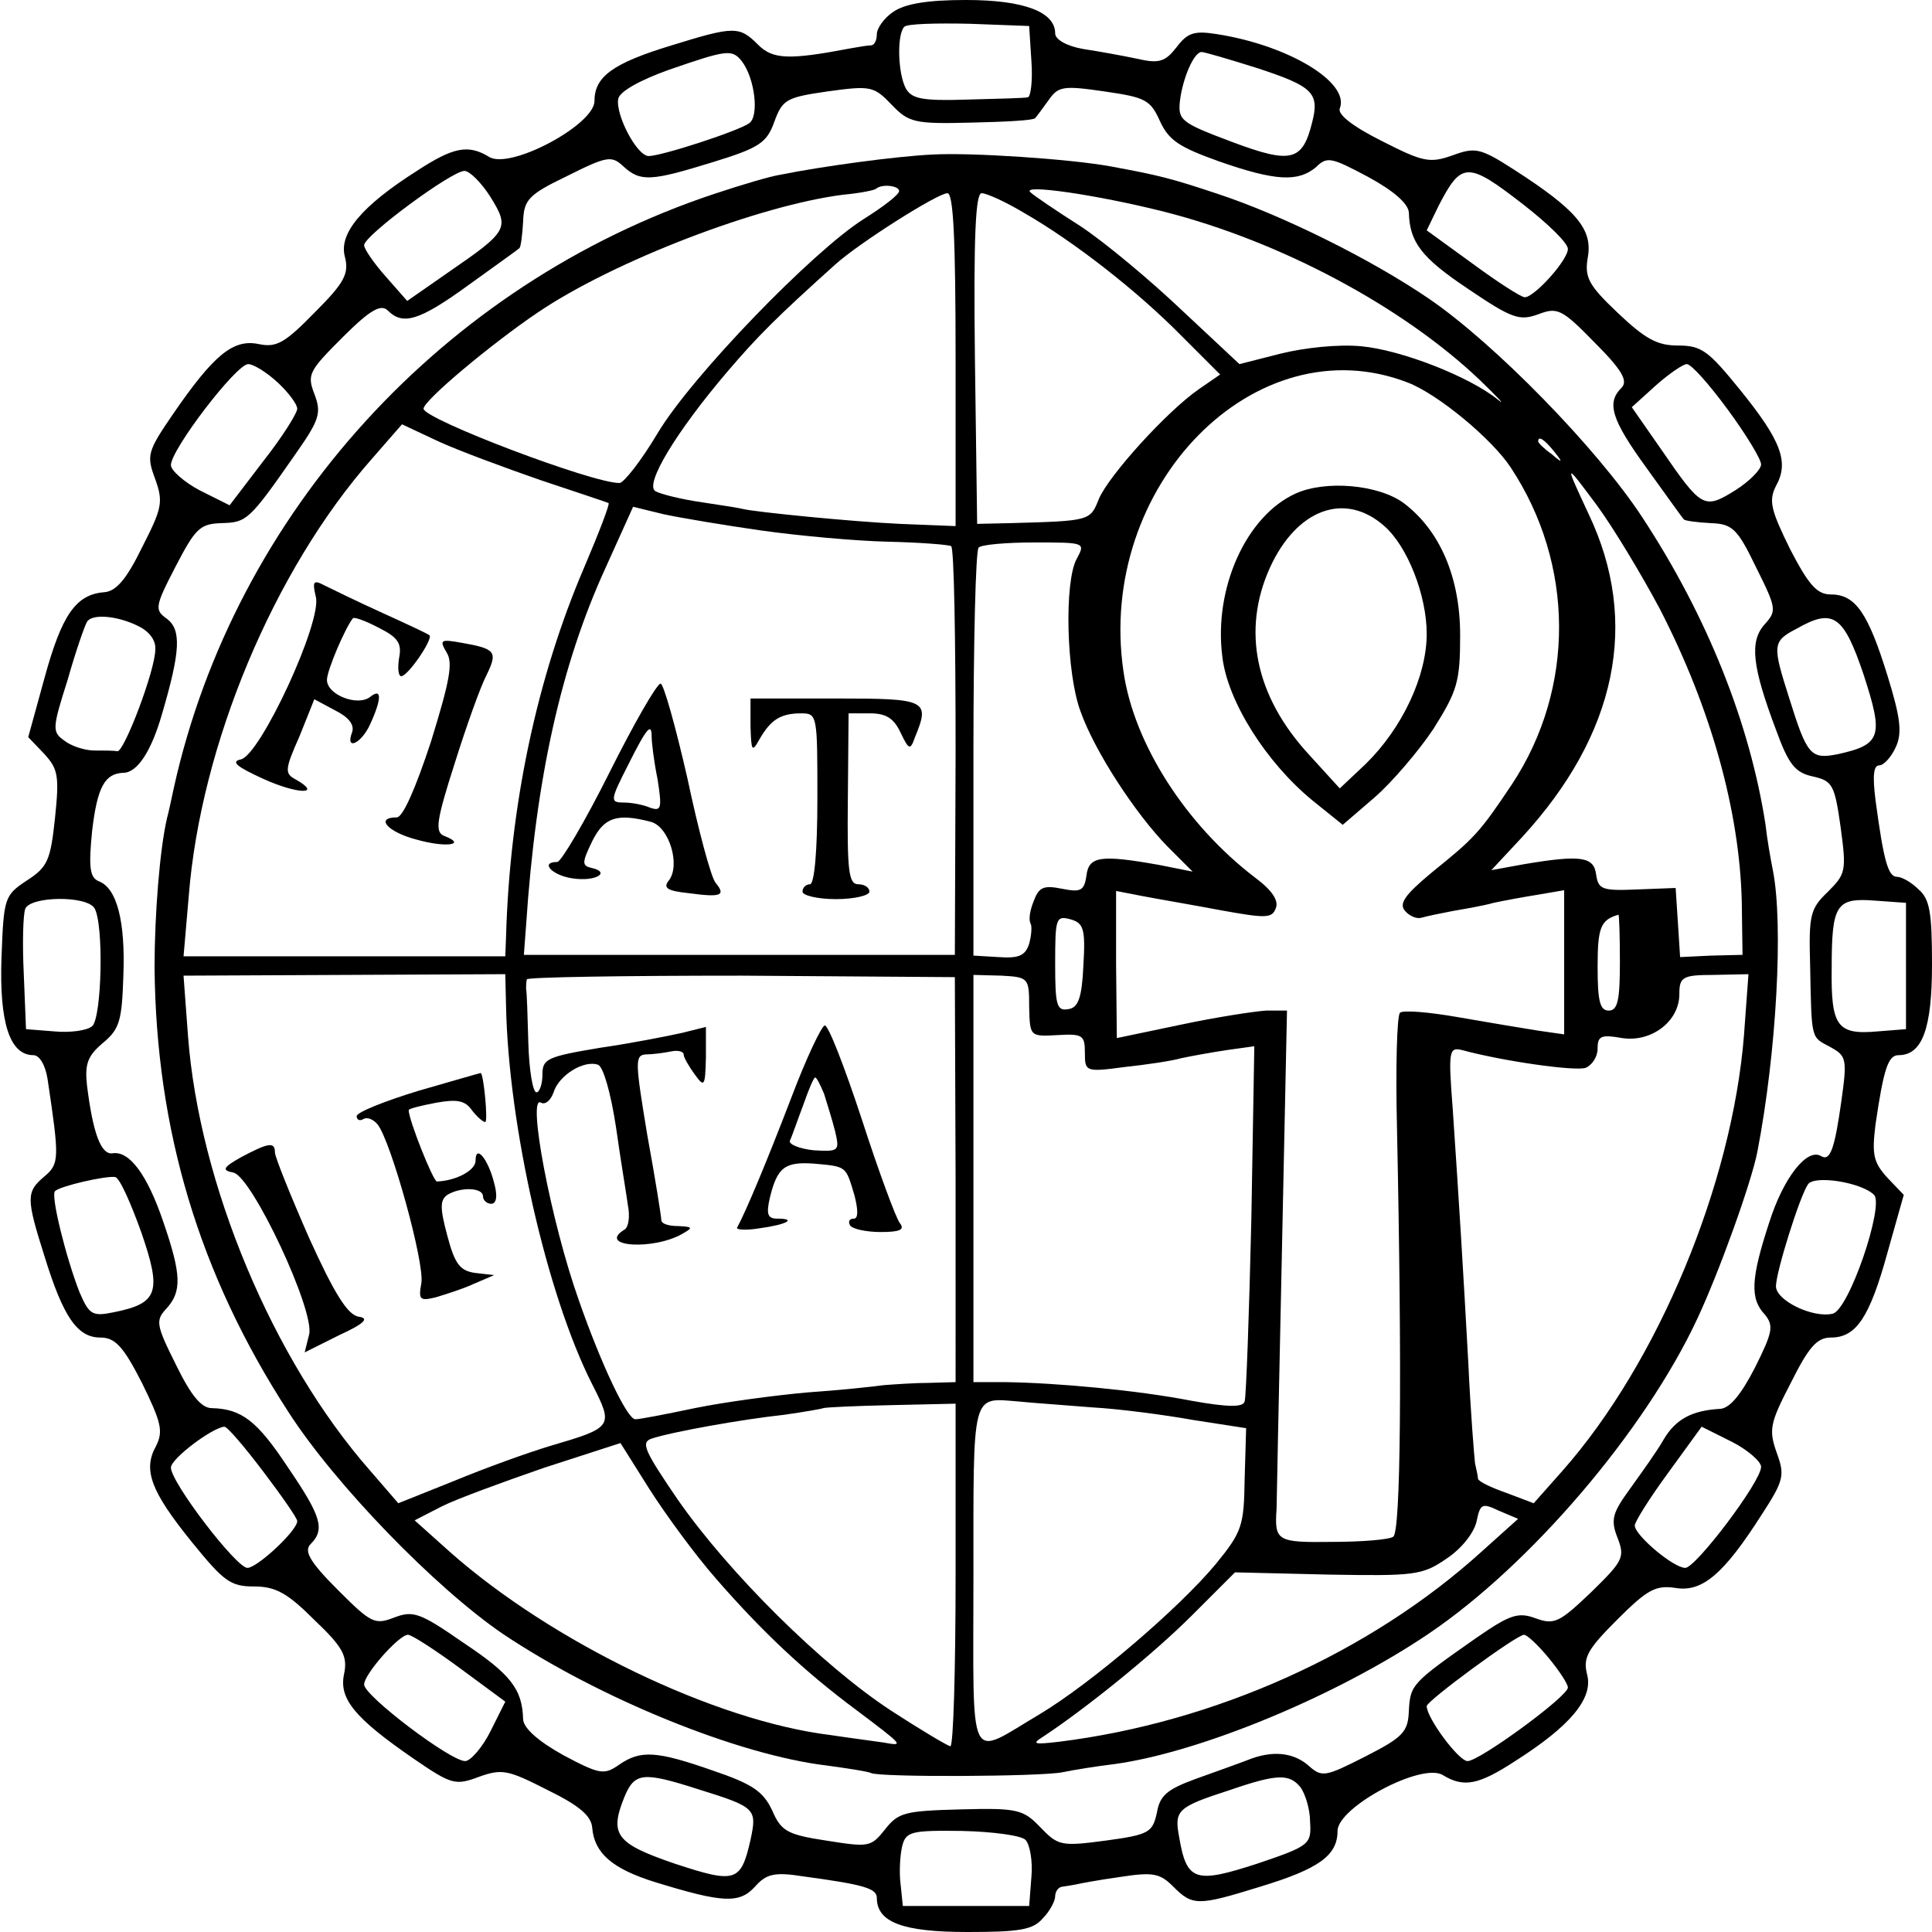
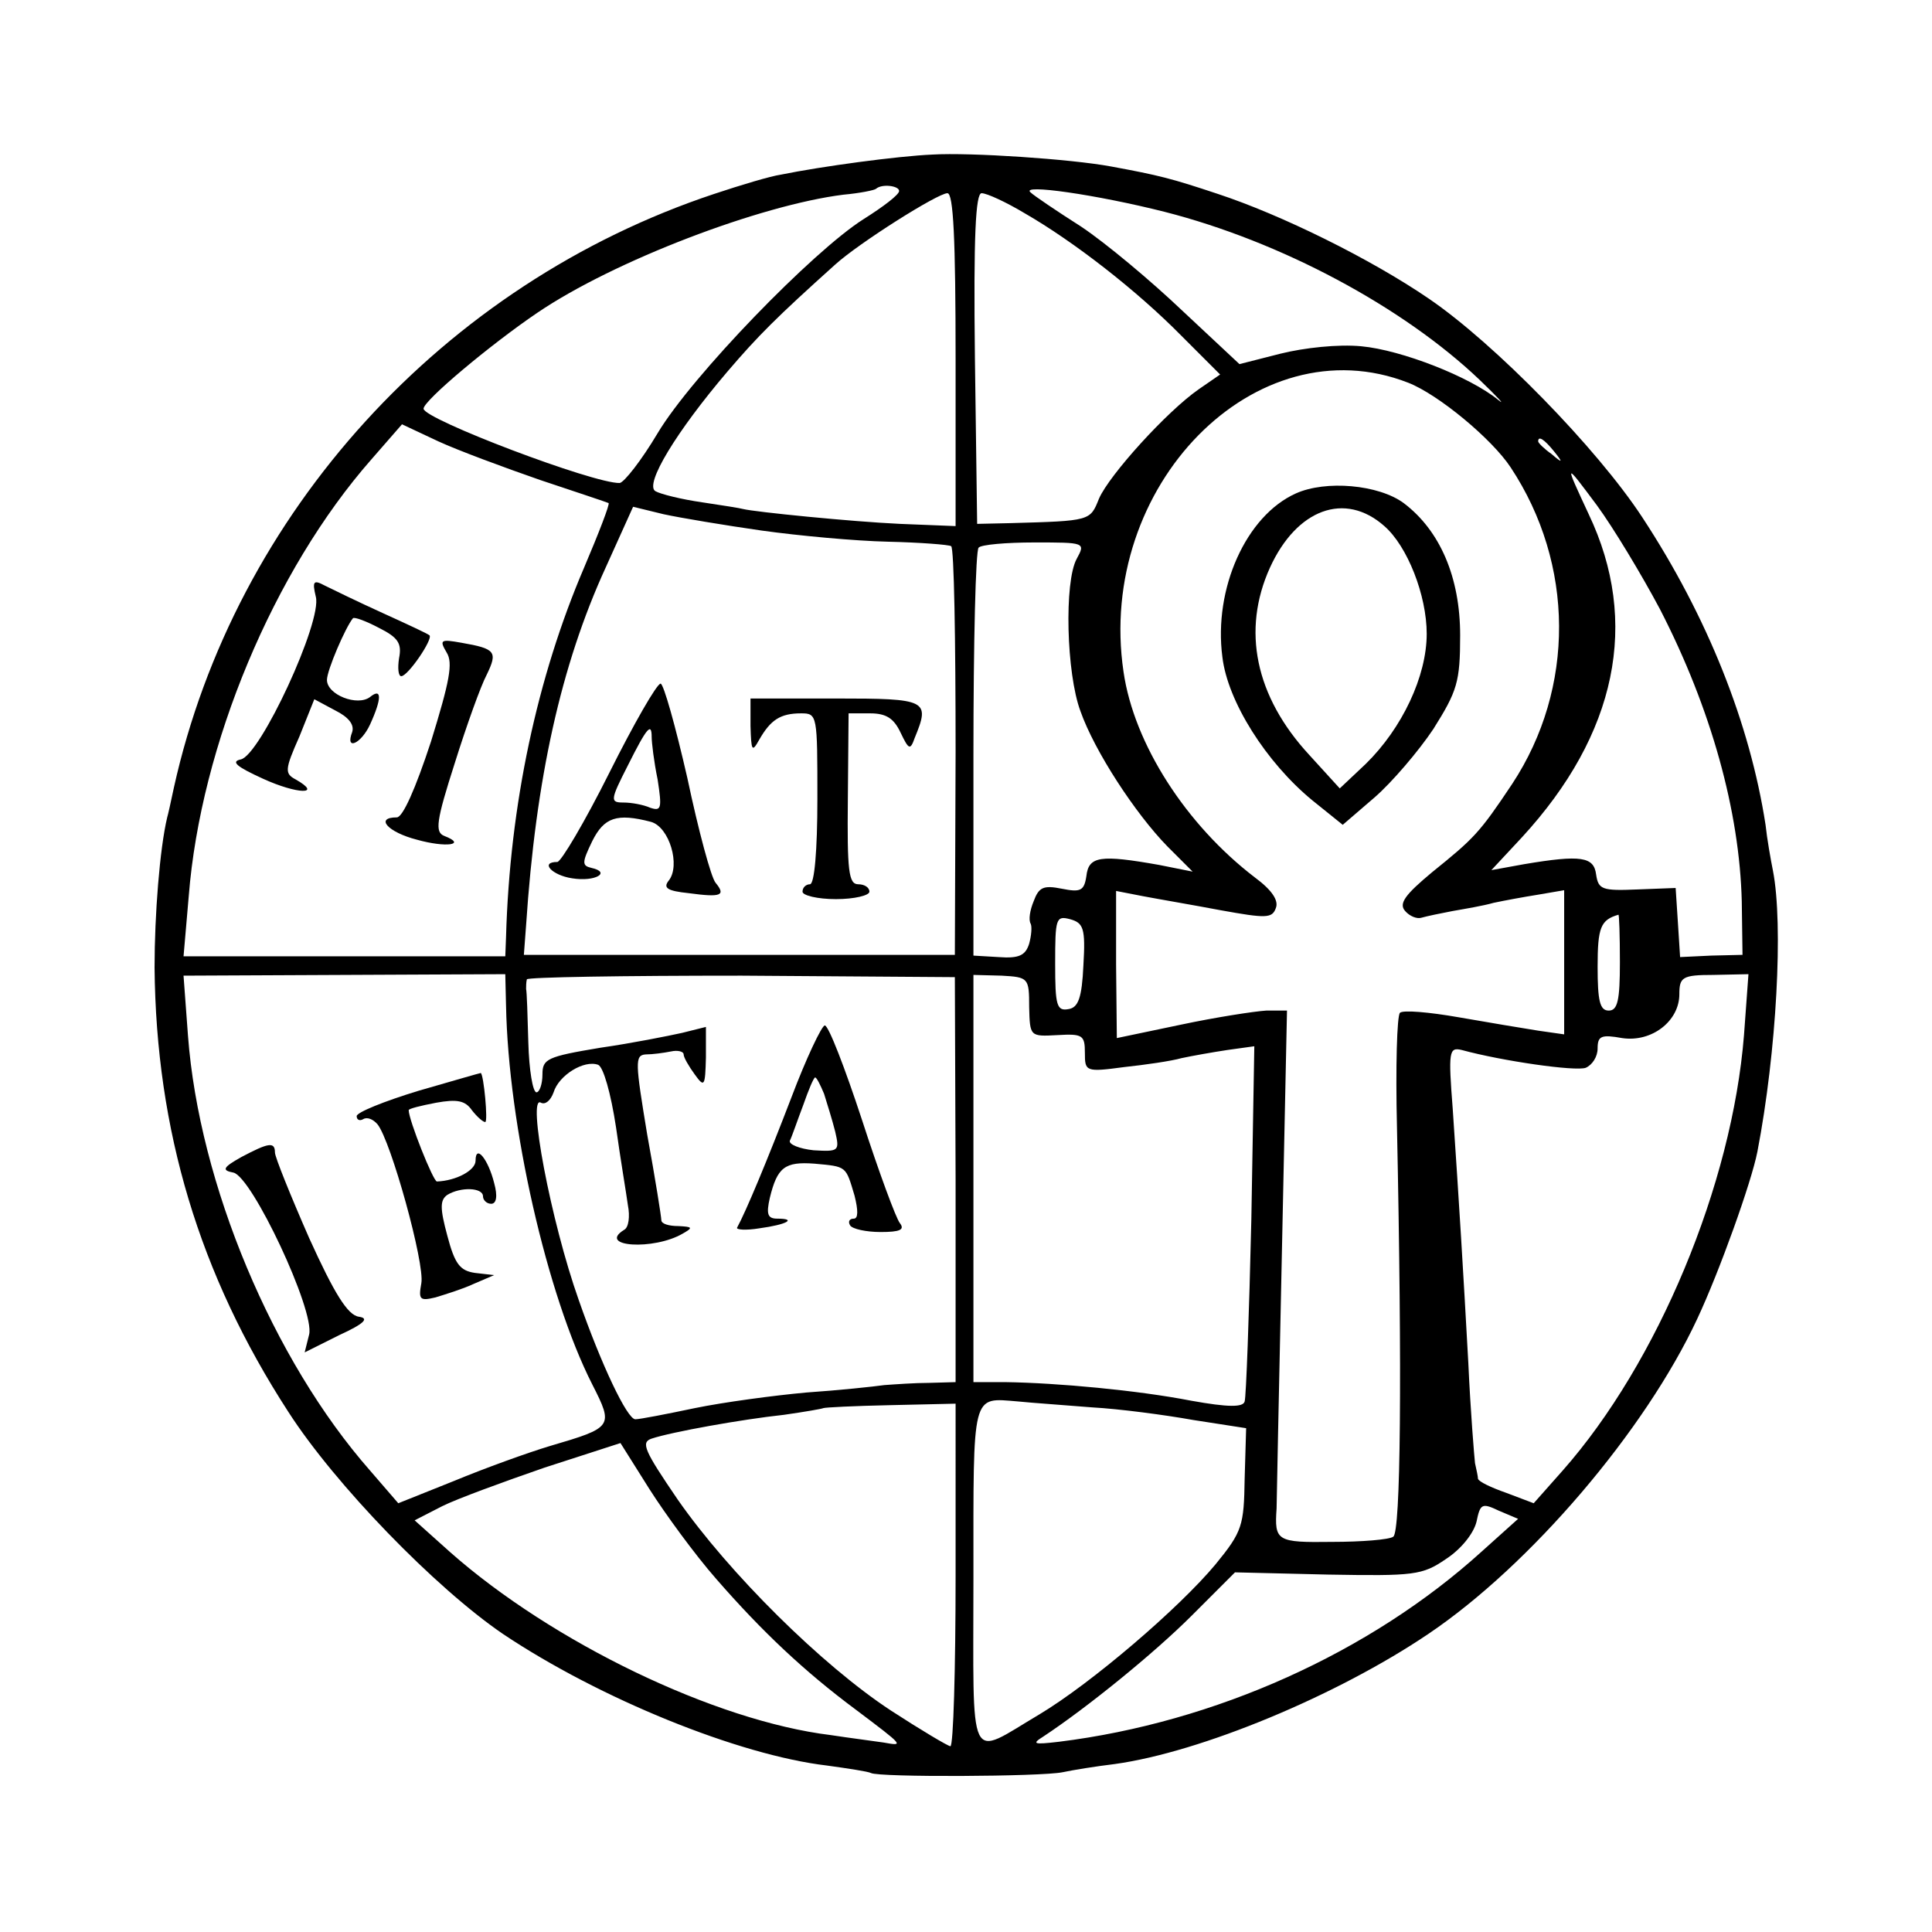
<svg xmlns="http://www.w3.org/2000/svg" version="1" width="346.667" height="346.667" viewBox="0 0 260 260">
-   <path d="M120.2 1.6c-1.2.8-2.2 2.2-2.2 3 0 .8-.3 1.4-.7 1.5-.5 0-1.7.2-2.8.4C106.1 8.1 104 8 102 6c-2.5-2.5-3.2-2.5-11.6.1C82.5 8.5 80 10.3 80 13.6c0 3.2-11.4 9.3-14.2 7.5-2.8-1.7-4.8-1.3-9.7 1.9-7.4 4.7-10.5 8.4-9.7 11.5.6 2.3 0 3.5-4 7.5-4.1 4.2-5.2 4.8-7.6 4.3-3.4-.7-6 1.4-11.5 9.4-3.5 5.1-3.6 5.6-2.4 8.8 1.1 3.1.9 3.9-1.8 9.2-2.1 4.3-3.5 5.9-5.1 6-3.8.3-5.7 3.1-8 11.5l-2.2 8 2.2 2.3c1.8 2 2 2.9 1.4 8.6-.6 5.7-1 6.6-3.8 8.4-3 2-3.1 2.3-3.4 10.4-.3 8.7 1.1 13.1 4.3 13.1.8 0 1.6 1.3 1.9 3.2C8 155.9 8 156.6 6 158.3c-2.5 2.1-2.5 2.9 0 10.8 2.5 8.1 4.4 10.9 7.5 10.9 2 0 3.1 1.2 5.6 6.1 2.6 5.3 2.9 6.5 1.9 8.5-1.8 3.2-.7 6.1 4.8 12.9 4.3 5.3 5.2 6 8.4 6 2.9 0 4.5.9 8.1 4.5 3.9 3.7 4.5 4.9 4 7.3-.7 3.3 1.4 5.9 9.4 11.4 5.1 3.5 5.6 3.6 8.8 2.4 3.1-1.1 3.9-.9 9.2 1.8 4.3 2.1 5.9 3.5 6 5.1.3 3.4 2.7 5.5 8.5 7.3 9.1 2.8 11.3 2.9 13.4.6 1.5-1.7 2.6-2 6.4-1.4 8.1 1.1 10 1.6 10 2.9 0 3.3 3.5 4.6 12.2 4.6 7 0 8.8-.3 10.1-1.8 1-1 1.7-2.4 1.7-3 0-.7.5-1.3 1-1.3.6-.1 1.3-.2 1.8-.3.4-.1 3-.6 5.9-1 4.5-.7 5.4-.5 7.2 1.3 2.6 2.6 3.3 2.6 11.7 0 7.9-2.4 10.4-4.2 10.4-7.5 0-3.2 11.4-9.3 14.2-7.5 2.8 1.7 4.8 1.3 9.7-1.9 7.4-4.7 10.5-8.4 9.7-11.6-.6-2.3 0-3.4 4-7.4 4.1-4.1 5.2-4.7 7.9-4.3 3.6.6 6.5-1.9 11.6-9.9 3-4.6 3.1-5.3 2-8.3-1.1-3.1-.9-4 1.9-9.4 2.4-4.8 3.5-6.1 5.4-6.1 3.4 0 5.2-2.7 7.6-11.4l2.2-7.8-2.2-2.3c-1.9-2.1-2.1-3.1-1.6-7.2 1.1-7.5 1.7-9.3 3.1-9.3 3.2 0 4.5-3.6 4.5-12.2 0-7-.3-8.8-1.8-10.1-1-1-2.3-1.7-2.9-1.7-1.2 0-1.8-2.1-2.9-10.3-.4-3.2-.3-4.7.5-4.7.6 0 1.6-1.1 2.2-2.4.9-1.9.7-3.9-1.1-9.7-2.6-8.4-4.3-10.9-7.6-10.9-1.9 0-3-1.3-5.5-6.1-2.6-5.3-2.9-6.5-1.9-8.5 1.8-3.2.7-6.1-4.8-12.9-4.3-5.3-5.2-6-8.4-6-2.8 0-4.4-.9-8.1-4.4-4-3.8-4.5-4.8-4-7.6.6-3.7-1.6-6.3-10-11.7-4.5-2.9-5.2-3-8.2-1.9-3.1 1.1-4 .9-9.5-1.9-4-2-6-3.6-5.7-4.4 1.4-3.5-6.9-8.5-16.5-10-3.1-.5-4-.2-5.5 1.8-1.5 1.9-2.3 2.2-5.3 1.5-1.9-.4-5.2-1-7.2-1.3-2.3-.4-3.8-1.3-3.8-2.1 0-2.9-4.2-4.5-12-4.5-5.2 0-8.2.5-9.8 1.6zm18.6 6.6c.2 2.7-.1 4.9-.5 4.9-.4.1-4.1.2-8.1.3-6.1.2-7.5-.1-8.3-1.5-1.1-2.1-1.2-7.3-.2-8.3.4-.4 4.3-.5 8.8-.4l8 .3.3 4.7zm-39 0c1.8 2.3 2.4 7.5 1 8.4C99.2 17.7 89 21 87.3 21c-1.6 0-4.5-5.6-4.1-7.7.2-1 2.9-2.5 6.8-3.9 7.8-2.7 8.5-2.8 9.8-1.2zm69.5 1c7.3 2.4 8.3 3.3 7.3 7.2-1.3 5.3-2.8 5.7-10.8 2.7-6.9-2.6-7.3-2.9-7-5.6.4-3.1 1.9-6.5 2.9-6.5.4 0 3.8 1 7.6 2.2zm-38.6 7.3c4.6-.1 8.4-.3 8.6-.6.2-.2 1-1.3 1.8-2.4 1.3-1.9 2-2 7.5-1.2s6.2 1.1 7.5 4c1.2 2.6 2.6 3.5 7.9 5.4 7.7 2.7 10.7 2.8 13.1.8 1.5-1.5 2.1-1.3 7 1.3 3.5 1.9 5.4 3.6 5.5 4.8.1 4 1.7 6.1 8 10.3 5.9 4 6.9 4.3 9.4 3.4 2.6-1 3.2-.7 7.6 3.8 3.8 3.8 4.5 5.2 3.6 6.1-2 2-1.4 4.2 3.4 10.8 2.6 3.6 4.8 6.7 5 6.9.2.2 1.8.4 3.6.5 2.9.1 3.6.7 6.1 5.9 2.8 5.6 2.8 5.9 1.2 7.7-2.1 2.3-1.7 5.7 1.5 14.2 1.7 4.7 2.6 5.8 5 6.3 2.6.6 2.9 1.1 3.7 6.8.8 5.9.7 6.3-1.7 8.7-2.4 2.3-2.6 3.1-2.4 10 .2 10.1.1 9.5 2.7 10.9 2.2 1.2 2.3 1.6 1.5 7.3-.9 6.4-1.5 8.1-2.7 7.4-1.9-1.2-5.1 2.9-7 8.9-2.5 7.6-2.6 10.3-.6 12.4 1.2 1.5 1.1 2.3-1.3 7.1-1.9 3.7-3.4 5.5-4.7 5.6-3.8.2-6 1.4-7.6 4.1-.9 1.6-3 4.5-4.5 6.6-2.4 3.3-2.7 4.2-1.7 6.7 1 2.6.7 3.1-3.6 7.3-4.2 4-4.9 4.4-7.4 3.5-2.4-.9-3.5-.5-8 2.6-8.7 6.1-8.9 6.3-9.1 9.8-.1 2.9-.8 3.6-5.9 6.2-5.3 2.7-5.8 2.8-7.5 1.3-2.1-1.9-5-2.2-8.4-.8-1.3.5-4.4 1.6-6.9 2.5-3.8 1.4-4.8 2.2-5.2 4.5-.6 2.7-1 3-6.9 3.8-6 .8-6.4.7-8.8-1.8-2.3-2.4-3.1-2.6-10.7-2.4-7.5.2-8.4.4-10.2 2.7-1.9 2.4-2.2 2.4-7.9 1.5-5.3-.8-6.1-1.3-7.3-4.1-1.2-2.5-2.6-3.5-7.9-5.3-7.7-2.7-9.8-2.8-12.7-.8-2 1.4-2.6 1.3-7.5-1.3-3.4-1.9-5.3-3.6-5.4-4.8-.1-4.1-1.7-6.1-8-10.3-5.9-4.1-6.8-4.4-9.4-3.4-2.6 1-3.1.7-7.6-3.8-3.8-3.8-4.5-5.2-3.6-6.1 2-2 1.4-3.8-3.1-10.4-4.1-6.2-6.2-7.8-10.2-7.9-1.4 0-2.8-1.7-4.8-5.8-2.7-5.4-2.8-6-1.3-7.6 2.1-2.3 2-4.6-.4-11.6-2.2-6.5-4.6-9.6-6.8-9.3-1.6.3-2.7-2.7-3.5-9.2-.3-2.8.1-3.9 2.1-5.6 2.3-1.9 2.6-3 2.8-9 .3-7.5-.9-11.9-3.3-12.8-1.2-.5-1.4-1.8-.9-6.8.7-5.9 1.7-7.7 4.2-7.8 1.9 0 3.8-3 5.2-7.9 2.5-8.5 2.6-11.3.7-12.8-1.7-1.2-1.7-1.6 1.1-7 2.7-5.2 3.3-5.8 6.2-5.9 3.4-.1 3.7-.3 9.9-9.2 3.3-4.7 3.6-5.6 2.6-8.2-1-2.6-.7-3.1 3.8-7.6 3.8-3.8 5.2-4.5 6.1-3.6 2 2 4.2 1.4 10.8-3.4 3.6-2.6 6.7-4.8 6.9-5 .2-.2.4-1.8.5-3.6.1-2.9.7-3.6 5.9-6.1 5.4-2.7 6-2.8 7.6-1.3 2.3 2.1 3.7 2 12.1-.6 6.2-1.9 7.2-2.6 8.2-5.4 1.1-3 1.6-3.3 7.2-4.1 5.8-.8 6.2-.7 8.6 1.8 2.3 2.4 3.1 2.6 10.7 2.4zM66 26.5c2.6 4.2 2.4 4.6-5.6 10.1l-5.6 3.9-2.9-3.3C50.3 35.4 49 33.5 49 33c0-1.3 11.8-10 13.5-10 .7 0 2.3 1.6 3.5 3.5zm139.1 1.1c3.2 2.5 5.9 5.1 5.9 5.9 0 1.5-4.5 6.5-5.8 6.5-.5 0-3.6-2-7-4.5L192 31l1.6-3.3c3.1-6 3.9-6 11.5-.1zM37.4 51.5c1.4 1.3 2.6 2.9 2.6 3.5 0 .6-2 3.8-4.6 7.1L30.9 68l-4-2c-2.1-1.1-3.9-2.7-3.9-3.4C23 60.5 31.8 49 33.4 49c.7 0 2.5 1.1 4 2.5zm195.1 3.6c2.5 3.4 4.5 6.7 4.5 7.4 0 .7-1.6 2.3-3.5 3.5-4.2 2.6-4.5 2.4-10-5.6l-3.9-5.6 3.2-2.9c1.8-1.6 3.7-2.9 4.2-2.9.6 0 3 2.7 5.5 6.1zm-214 29.1c1.5.7 2.5 1.9 2.4 3.2 0 2.8-4.2 13.8-5.1 13.7-.5-.1-1.8-.1-3.1-.1s-3.1-.6-4-1.3c-1.7-1.2-1.7-1.6.4-8.2 1.1-3.9 2.3-7.3 2.6-7.8.6-1.1 3.9-.9 6.8.5zm232.3 6.6c2.7 8.3 2.4 9.4-3.5 10.7-3.6.7-4.1.2-6.5-7.5-2.3-7.2-2.3-7.7 1-9.4 4.9-2.8 6.3-1.8 9 6.2zM12.7 122.2c1.3 2.1 1 14.8-.3 15.9-.7.6-3 .9-5.1.7l-3.8-.3-.3-7.4c-.2-4.1-.1-8 .2-8.8.7-1.7 8.2-1.8 9.3-.1zm243.8 7.8v8.5l-3.8.3c-5.5.5-6.3-.7-6.2-8.5 0-8.6.6-9.5 5.8-9.1l4.2.3v8.5zM19 165.8c2.8 8.1 2.3 9.6-3.7 10.8-2.9.6-3.3.3-4.6-2.7-1.8-4.6-3.9-13-3.3-13.6.7-.7 6.9-2.1 8.1-1.9.6.1 2.1 3.5 3.5 7.4zm233.2-5c1.4 1.4-3.4 15.6-5.6 16-2.7.6-7.6-1.8-7.6-3.7 0-1.9 3.2-12.1 4.3-13.7.8-1.3 7.2-.3 8.9 1.4zM35.4 198c2.5 3.3 4.6 6.3 4.6 6.7 0 1.3-5.4 6.3-6.7 6.3-1.5 0-10.3-11.5-10.3-13.5 0-1.2 5.6-5.4 7.2-5.5.4 0 2.7 2.7 5.2 6zm201.6-.6c0 2-8.8 13.6-10.2 13.6-1.6 0-6.8-4.4-6.8-5.7 0-.5 2-3.7 4.5-7.1l4.5-6.2 4 2c2.2 1.1 4 2.7 4 3.4zM61.9 224.5L68 229l-2 4c-1.1 2.2-2.7 4-3.4 4-2 0-13.6-8.8-13.6-10.3 0-1.4 4.7-6.7 5.9-6.7.5 0 3.6 2 7 4.5zm146.5-1.4c1.4 1.7 2.6 3.5 2.6 4 0 1.2-11.9 9.9-13.5 9.9-1.2 0-5.5-5.8-5.5-7.4 0-.7 12.1-9.6 13.1-9.6.4 0 1.9 1.4 3.3 3.1zM94 240.8c7.7 2.4 7.9 2.6 7 6.8-1.3 5.7-2 5.9-10.2 3.2-7.9-2.7-8.8-3.9-6.8-8.9 1.4-3.4 2.5-3.5 10-1.1zm81-.3c.6.8 1.3 2.9 1.3 4.6.2 3.1 0 3.3-7.1 5.7-8.3 2.7-9.5 2.4-10.5-3.5-.7-3.7-.3-4.1 6.8-6.4 6.4-2.2 8-2.2 9.5-.4zm-37 7.1c.6.6 1 2.9.8 5l-.3 3.9h-17l-.3-2.9c-.2-1.5-.1-3.8.2-5.1.5-2 1.1-2.2 8.1-2.1 4.1.1 7.9.6 8.5 1.2z" />
  <path d="M125.5 20.8c-4.7.2-15 1.6-20.4 2.7-1.4.2-5.4 1.4-9 2.6C59.7 38.2 31.6 69 23.4 106c-.4 1.9-.8 3.7-.9 4-1 4.2-1.7 13.1-1.7 20.2.2 21.9 6 41.3 18 59.8 6.3 9.8 19.8 23.7 28.9 29.9 13 8.7 31.7 16.3 43.6 17.7 2.9.4 5.5.8 5.9 1 1 .6 22.9.5 25.8-.1 1.4-.3 4.5-.8 7-1.1 11.6-1.6 29.9-9.2 42.2-17.5 13.8-9.3 29.2-27.4 36.2-42.4 3-6.4 7.3-18.4 8.1-22.5 2.6-13.5 3.5-30.6 2.1-37.8-.3-1.5-.8-4.3-1-6.2-2.1-13.6-7.8-28-16.6-41.4-6.1-9.3-19.9-23.4-28.7-29.4-7.9-5.4-19.9-11.3-28.4-14.1-6.3-2.1-7.9-2.5-14.4-3.7-5.4-1-18.9-1.9-24-1.6zm-4.5 4.9c0 .5-2.1 2.1-4.8 3.8-6.8 4.3-23.1 21.1-27.7 28.8-2.2 3.7-4.5 6.6-5.1 6.7-3.5.1-26.4-8.6-26.4-10 0-1.1 9.1-8.7 15.3-12.9 10.3-7 30-14.5 41.2-15.9 2.2-.2 4.2-.6 4.4-.8.8-.7 3.1-.4 3.1.3zm35.7 2.8c15.7 4 32.1 12.8 42.4 22.6 2.5 2.4 3.6 3.6 2.5 2.7-3.8-3.1-13-6.7-18.4-7.2-3.1-.3-7.7.2-10.9 1l-5.5 1.4-7.7-7.2c-4.2-4-10.3-9.1-13.6-11.3-3.3-2.1-6.4-4.2-6.8-4.6-1.5-1.2 8.9.3 18 2.6zm-28.1 19.9v22.4l-7.5-.3c-6.5-.3-19.5-1.6-21.1-2-.3-.1-2.8-.5-5.5-.9-2.8-.4-5.6-1.1-6.3-1.5-1.5-.9 2.8-8 9.7-16.1 4.1-4.8 6.6-7.3 14.5-14.4 3.2-2.9 13.8-9.6 15.1-9.6.8 0 1.1 6 1.1 22.4zm9.3-19.7c6.6 3.8 15.1 10.4 21.1 16.5l5.2 5.2-2.9 2c-4.3 3-12 11.5-13.4 14.7-1.2 3-1.1 3-11.9 3.3l-4.5.1-.3-22.3c-.2-16.5.1-22.2.9-22.2.7 0 3.3 1.2 5.8 2.7zm51.6 22.8c4.1 1.6 11.3 7.6 13.8 11.4 8.6 13 8.7 29.7.2 42.6-4.4 6.6-5.1 7.3-10.8 11.9-3.6 3-4.5 4.2-3.6 5.2.6.7 1.6 1.1 2.2.9.7-.2 2.6-.6 4.2-.9 1.7-.3 4.1-.7 5.5-1.1 1.4-.3 4.1-.8 6-1.1l3.5-.6v19.4l-3.5-.5c-1.9-.3-6.7-1.1-10.7-1.8-4-.7-7.5-1-7.9-.6-.4.4-.6 7.3-.4 15.4.7 33.5.5 54.5-.5 55.1-.5.4-4.3.7-8.2.7-7.5.1-7.8-.1-7.5-4.5 0-.3.3-15.5.7-33.8l.7-33.2h-2.8c-1.6.1-6.8.9-11.5 1.9l-8.6 1.8-.1-9.9v-9.9l3.6.7c2.1.4 6.8 1.2 10.5 1.9 6.1 1.1 6.9 1.1 7.4-.3.4-1-.5-2.4-2.8-4.1-9.3-7.1-16.3-18-17.7-27.7-3.7-25 17.8-46.9 38.3-38.9zM72.7 64.6c4.8 1.6 9 3 9.2 3.1.2.1-1.3 4-3.3 8.7-6.3 14.7-10 31.9-10.5 49.7l-.1 2.6H24.7l.7-8.1C27 100.3 36.8 76.8 50 61.8l4.1-4.7 4.9 2.3c2.6 1.2 8.8 3.5 13.7 5.2zm136.4-3.9c1.3 1.6 1.2 1.7-.3.4-1-.7-1.8-1.5-1.8-1.7 0-.8.8-.3 2.1 1.3zM223.4 82c6.9 13.4 10.7 27.2 11 39.3l.1 7.2-4.2.1-4.2.2-.3-4.7-.3-4.6-5.2.2c-4.7.2-5.2 0-5.5-2-.3-2.4-2-2.7-9.7-1.4l-4.4.8 4.1-4.4c12.8-13.9 15.9-29 9-43.5-3.3-7.1-3.3-7.1 1.1-1.2 2.2 3 6 9.3 8.5 14zM102.5 71.4c5 .7 12.6 1.4 17 1.5 4.3.1 8.2.4 8.5.6.4.2.6 12.7.6 27.7l-.1 27.3h-58l.3-4c1.3-19.7 4.7-35 10.7-48.1l3.7-8.2 4.1 1c2.3.5 8.3 1.5 13.2 2.2zm42.4 3.8c-1.7 3.1-1.4 15.4.5 20.5 1.9 5.4 7.4 13.8 11.7 18.2l3.4 3.4-4.5-.9c-7.9-1.4-9.5-1.2-9.8 1.5-.3 2-.8 2.2-3.3 1.7-2.5-.5-3.1-.2-3.8 1.7-.5 1.2-.7 2.5-.4 3 .2.4.1 1.6-.2 2.7-.5 1.6-1.4 2-4.1 1.8l-3.4-.2v-27.1c0-15 .3-27.5.7-27.8.3-.4 3.7-.7 7.5-.7 6.8 0 6.9 0 5.7 2.2zm.9 54.7c-.2 4.4-.7 5.7-2 5.9-1.6.3-1.8-.5-1.8-6.1 0-6.1.1-6.5 2-6 1.8.5 2.1 1.2 1.8 6.2zm72.2-.4c0 5.1-.3 6.5-1.5 6.5s-1.5-1.3-1.5-5.9c0-5.3.4-6.3 2.8-7 .1-.1.2 2.8.2 6.4zm-149.9 5.8c.3 16.1 5.5 39 11.6 51 2.9 5.7 2.8 5.8-5.7 8.3-3 .9-8.8 3-12.9 4.7l-7.5 3-3.8-4.4c-13.1-14.9-23-38.6-24.5-58.5l-.6-8.1 21.7-.1 21.6-.1.1 4.2zm60.5 23.4V186l-3.5.1c-2 0-4.7.2-6.1.3-1.4.2-6.1.7-10.5 1-4.4.4-11.1 1.3-15 2.1-3.8.8-7.4 1.5-8 1.5-1.1 0-4.6-7.4-7.6-16-3.8-10.7-7-27.8-5.1-26.6.6.3 1.3-.3 1.7-1.4.7-2.3 4.1-4.4 6-3.7.7.3 1.7 3.8 2.4 8.4.6 4.3 1.4 9 1.6 10.5.3 1.5.1 3-.5 3.3-3.7 2.3 4 2.8 7.9.5 1.4-.8 1.3-.9-.6-1-1.3 0-2.3-.3-2.3-.8 0-.4-.8-5.5-1.9-11.5-1.6-9.7-1.7-10.7-.2-10.8.9 0 2.4-.2 3.4-.4.9-.2 1.7 0 1.7.4s.7 1.6 1.5 2.7c1.3 1.8 1.4 1.6 1.5-2.3v-4.1l-3.2.8c-1.8.4-6.8 1.4-11 2-7.2 1.2-7.8 1.5-7.8 3.6 0 1.3-.4 2.4-.8 2.4-.5 0-1-3-1.1-6.7-.1-3.6-.2-6.9-.3-7.2 0-.3 0-.9.1-1.3 0-.3 13-.5 28.9-.5l28.7.2.1 27.2zm9.9-23.2c.1 4 .1 4 3.8 3.8 3.4-.2 3.7 0 3.7 2.4 0 2.5.1 2.6 5.3 1.9 2.8-.3 6.3-.8 7.7-1.2 1.4-.3 4.2-.8 6.2-1.1l3.6-.5-.4 23.3c-.3 12.9-.7 23.9-.9 24.5-.2.8-2.2.8-7.2-.1-7.2-1.4-18-2.4-25-2.5H131v-54.8l3.8.1c3.6.2 3.7.3 3.7 4.2zm96.2 3.8c-1.6 20.1-11.6 44.1-24.4 58.6l-3.9 4.4-3.7-1.4c-2-.7-3.7-1.5-3.8-1.9 0-.3-.2-1.2-.4-2.1-.1-.9-.6-6.9-.9-13.5-.7-12.7-1.2-20.9-2.1-34.2-.6-7.7-.5-8.3 1.2-7.9 5.5 1.5 15.3 2.9 16.7 2.4.9-.4 1.6-1.5 1.6-2.6 0-1.7.5-1.9 3.3-1.4 4 .6 7.7-2.3 7.7-5.9 0-2.3.4-2.6 4.6-2.6l4.7-.1-.6 8.2zM147 189.4c3.6.2 9.7 1 13.6 1.7l7.1 1.1-.2 6.8c-.1 6.3-.3 7.1-3.9 11.5-4.9 5.9-16.7 16-23.7 20.2-9.8 5.8-8.9 7.6-8.9-18.5 0-25.1-.3-24.1 6-23.6 1.9.2 6.4.5 10 .8zM128.6 212c0 12.6-.3 23-.7 23-.3 0-4-2.2-8-4.8-9.3-6.1-21.8-18.5-28.7-28.4-4.5-6.6-5-7.7-3.5-8.2 2.7-.9 12.2-2.6 17.8-3.2 2.8-.4 5.1-.8 5.3-.9.2-.1 4.2-.3 9-.4l8.8-.2V212zm-32.2.5c6.1 7 11.8 12.4 18.8 17.6 6.5 4.9 6.5 4.9 3.7 4.4-1.3-.2-4.5-.6-7.1-1-15.6-1.9-37.5-12.5-51.2-24.6l-4.8-4.3 3.7-1.9c2-1 8.3-3.3 13.8-5.2l10.2-3.3 3.9 6.2c2.1 3.3 6.1 8.8 9 12.1zm103-3.7c-15 13.6-35.9 23-56.9 25.6-3.4.4-3.7.3-2.1-.7 5.9-3.9 14.9-11.2 20-16.3l5.8-5.8 12.5.3c11.6.2 12.7.1 15.9-2.1 2-1.3 3.7-3.4 4.1-5 .5-2.4.7-2.6 3-1.5l2.6 1.1-4.9 4.4z" />
  <path d="M174.4 66.4c-6.7 3-11.1 12.8-9.9 22 .7 6 5.9 14.2 12.1 19.3l4.1 3.3 4.3-3.7c2.3-2 5.9-6.2 7.9-9.2 3.2-5.1 3.6-6.3 3.6-12.6 0-7.8-2.7-14.1-7.6-17.8-3.4-2.5-10.5-3.1-14.5-1.3zm11.9 4.4c3.1 2.7 5.7 9.3 5.7 14.5 0 5.7-3.3 12.7-8.2 17.5l-3.5 3.3-4.1-4.5c-7.3-7.9-9.1-16.8-5.3-25.2 3.6-7.9 10.1-10.3 15.4-5.6zM42.5 80.3c.9 3.3-7.5 21.4-10.1 21.9-1.4.3-.5 1 3 2.6 4.6 2.1 8.1 2.2 4.4.1-1.5-.8-1.5-1.3.5-5.8l2-5 2.8 1.5c1.8.9 2.6 1.9 2.3 2.9-1 2.6 1.2 1.6 2.4-1 1.6-3.5 1.6-5 0-3.7-1.7 1.3-5.8-.3-5.8-2.3 0-1.3 2.5-7.1 3.5-8.3.2-.2 1.8.4 3.5 1.3 2.6 1.3 3.1 2.1 2.7 4.1-.2 1.3-.1 2.4.3 2.4.9 0 4.3-5 3.8-5.5-.2-.2-3-1.5-6.3-3s-6.8-3.2-7.8-3.7c-1.5-.8-1.7-.6-1.2 1.5zM60.1 87.8c.9 1.4.4 3.9-2.1 12-2.1 6.4-3.8 10.2-4.6 10.2-3 0-1.2 2 2.7 3 3.9 1.1 6.8.7 3.7-.5-1.3-.5-1.1-2 1.4-9.8 1.6-5.1 3.5-10.4 4.3-11.9 1.5-3.1 1.2-3.5-3.4-4.3-2.8-.5-3-.4-2 1.3zM82 104c-3.3 6.6-6.5 12-7 12-2.4 0-.7 1.8 2 2.2 3.1.5 5.3-.8 2.6-1.4-1.3-.3-1.3-.7.1-3.6 1.6-3.2 3.3-3.8 7.9-2.6 2.5.7 4 5.9 2.4 7.9-.8 1-.2 1.4 2.7 1.7 4.4.6 5 .3 3.6-1.4-.6-.7-2.3-7-3.8-14.1-1.6-7-3.2-12.7-3.6-12.7-.5 0-3.6 5.4-6.9 12zm5.7-4.8c0 .7.3 3.3.8 5.7.6 3.9.5 4.3-1 3.8-.9-.4-2.5-.7-3.6-.7-1.8 0-1.8-.3.6-5 2.6-5.2 3.2-5.8 3.2-3.8zM101 97.7c.1 3.4.2 3.6 1.2 1.8 1.5-2.6 2.8-3.5 5.6-3.5 2.2 0 2.2.2 2.2 11.5 0 7-.4 11.5-1 11.5-.5 0-1 .4-1 1 0 .5 2 1 4.5 1s4.5-.5 4.5-1c0-.6-.7-1-1.5-1-1.3 0-1.5-1.8-1.4-11.5l.1-11.5h2.9c2.2 0 3.2.7 4.1 2.6 1.1 2.3 1.3 2.4 1.9.7 2.1-5.1 1.7-5.3-10.6-5.3H101v3.7zM56.3 146.8c-4.6 1.4-8.3 2.9-8.3 3.4s.4.7.9.4c.5-.3 1.3 0 1.9.7 1.8 2.2 6.4 18.8 5.9 21.4-.4 2.2-.2 2.4 1.9 1.9 1.3-.4 3.6-1.1 5.1-1.8l2.8-1.2-2.6-.3c-2-.3-2.7-1.2-3.7-5-1-3.7-1-4.8 0-5.5 1.8-1.1 4.8-1 4.8.2 0 .5.5 1 1.1 1 .7 0 .9-1 .4-2.8-.8-3.2-2.5-5.3-2.5-3 0 1.3-2.6 2.7-5.2 2.8-.5 0-3.8-8.3-3.8-9.6 0-.2 1.6-.6 3.7-1 2.8-.5 3.9-.3 4.8 1 .7.9 1.5 1.6 1.8 1.6.4 0-.2-6.4-.6-6.6-.1 0-3.9 1.1-8.4 2.4zM32.5 155.7c-2.5 1.4-2.7 1.8-1.1 2.1 2.5.5 11 18.6 10.2 21.8L41 182l4.6-2.3c3.5-1.6 4.1-2.3 2.7-2.5-1.5-.2-3.3-3.1-6.7-10.6-2.5-5.7-4.6-10.9-4.6-11.5 0-1.5-.9-1.3-4.5.6zM106.5 147.7c-3.3 8.6-6.1 15.3-7.3 17.5-.2.3 1.2.4 3 .1 3.7-.5 5.1-1.3 2.4-1.3-1.3 0-1.5-.6-1-2.8 1-4.1 2-4.9 6-4.6 4.4.4 4.2.3 5.4 4.3.5 2 .5 3.1-.1 3.1s-.8.4-.5.9c.3.5 2.2.9 4.1.9 2.6 0 3.3-.3 2.6-1.2-.5-.6-2.8-6.8-5.1-13.9-2.3-7-4.5-12.7-5-12.7-.4 0-2.5 4.4-4.5 9.7zm4.4-.5c.4 1.3 1.1 3.5 1.5 5.1.6 2.6.5 2.7-2.9 2.5-1.9-.2-3.4-.8-3.2-1.3.3-.6 1-2.7 1.8-4.8.7-2 1.4-3.7 1.6-3.7.2 0 .7 1 1.2 2.2z" />
</svg>